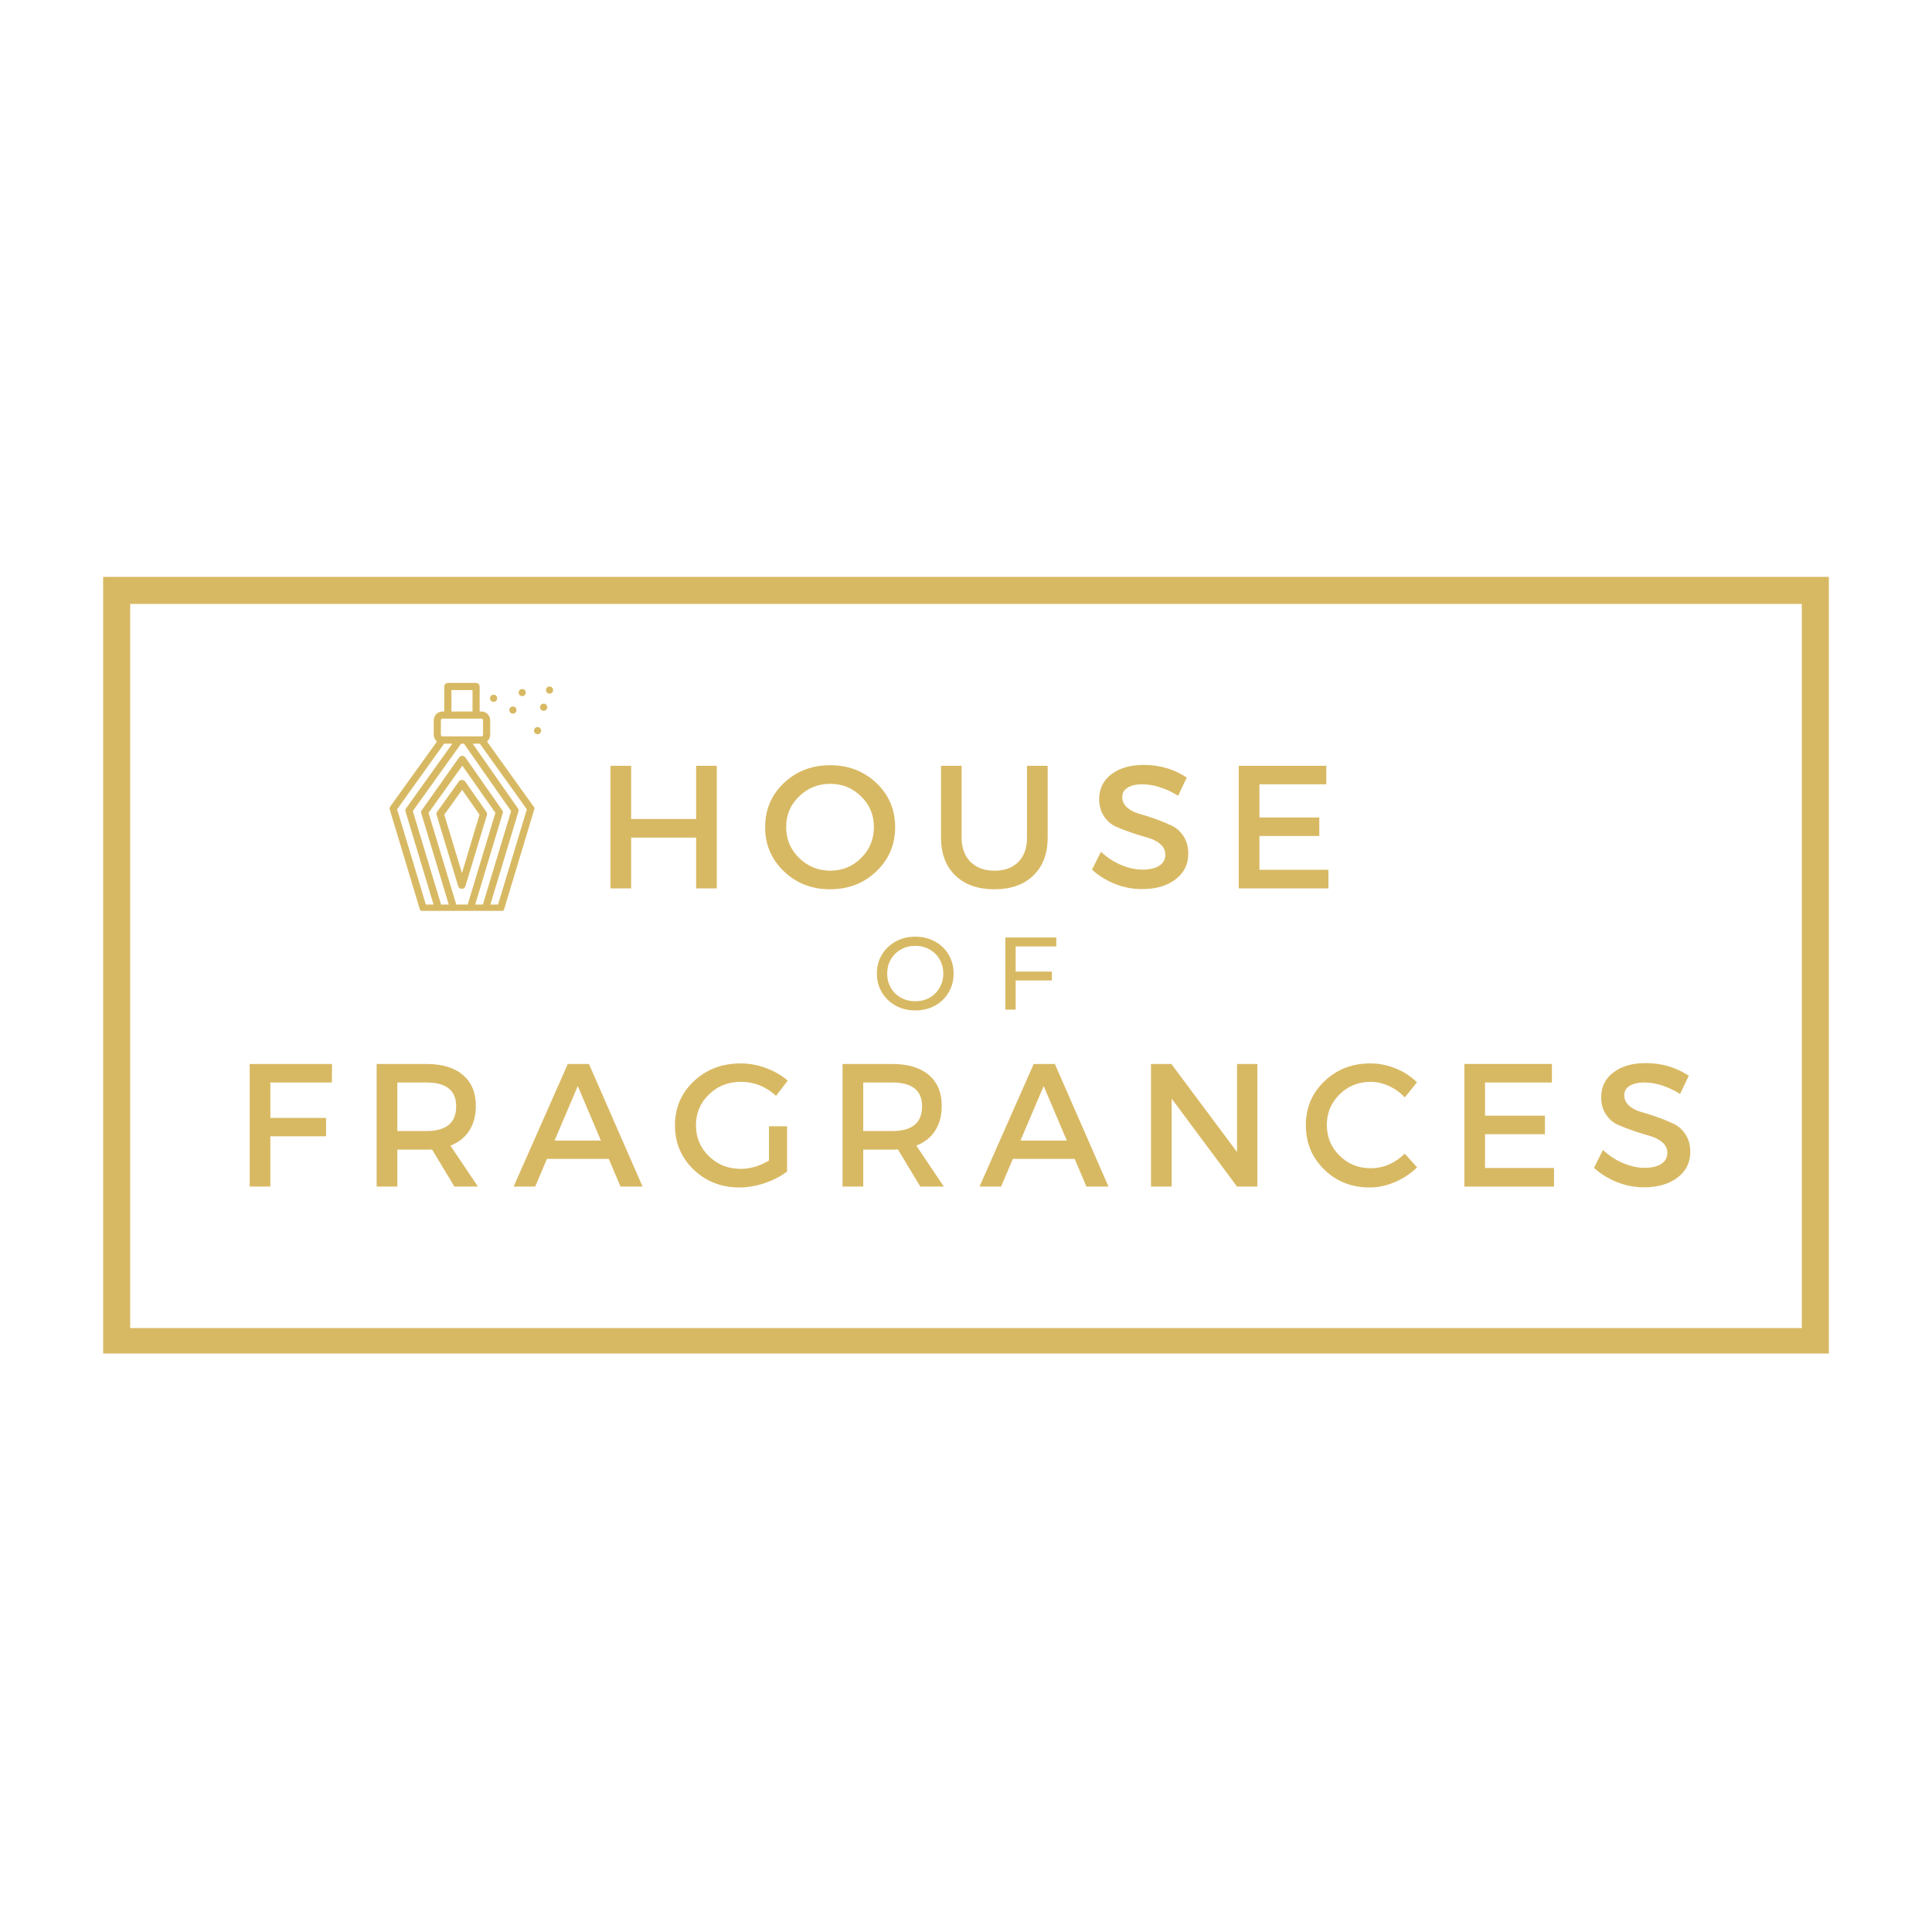
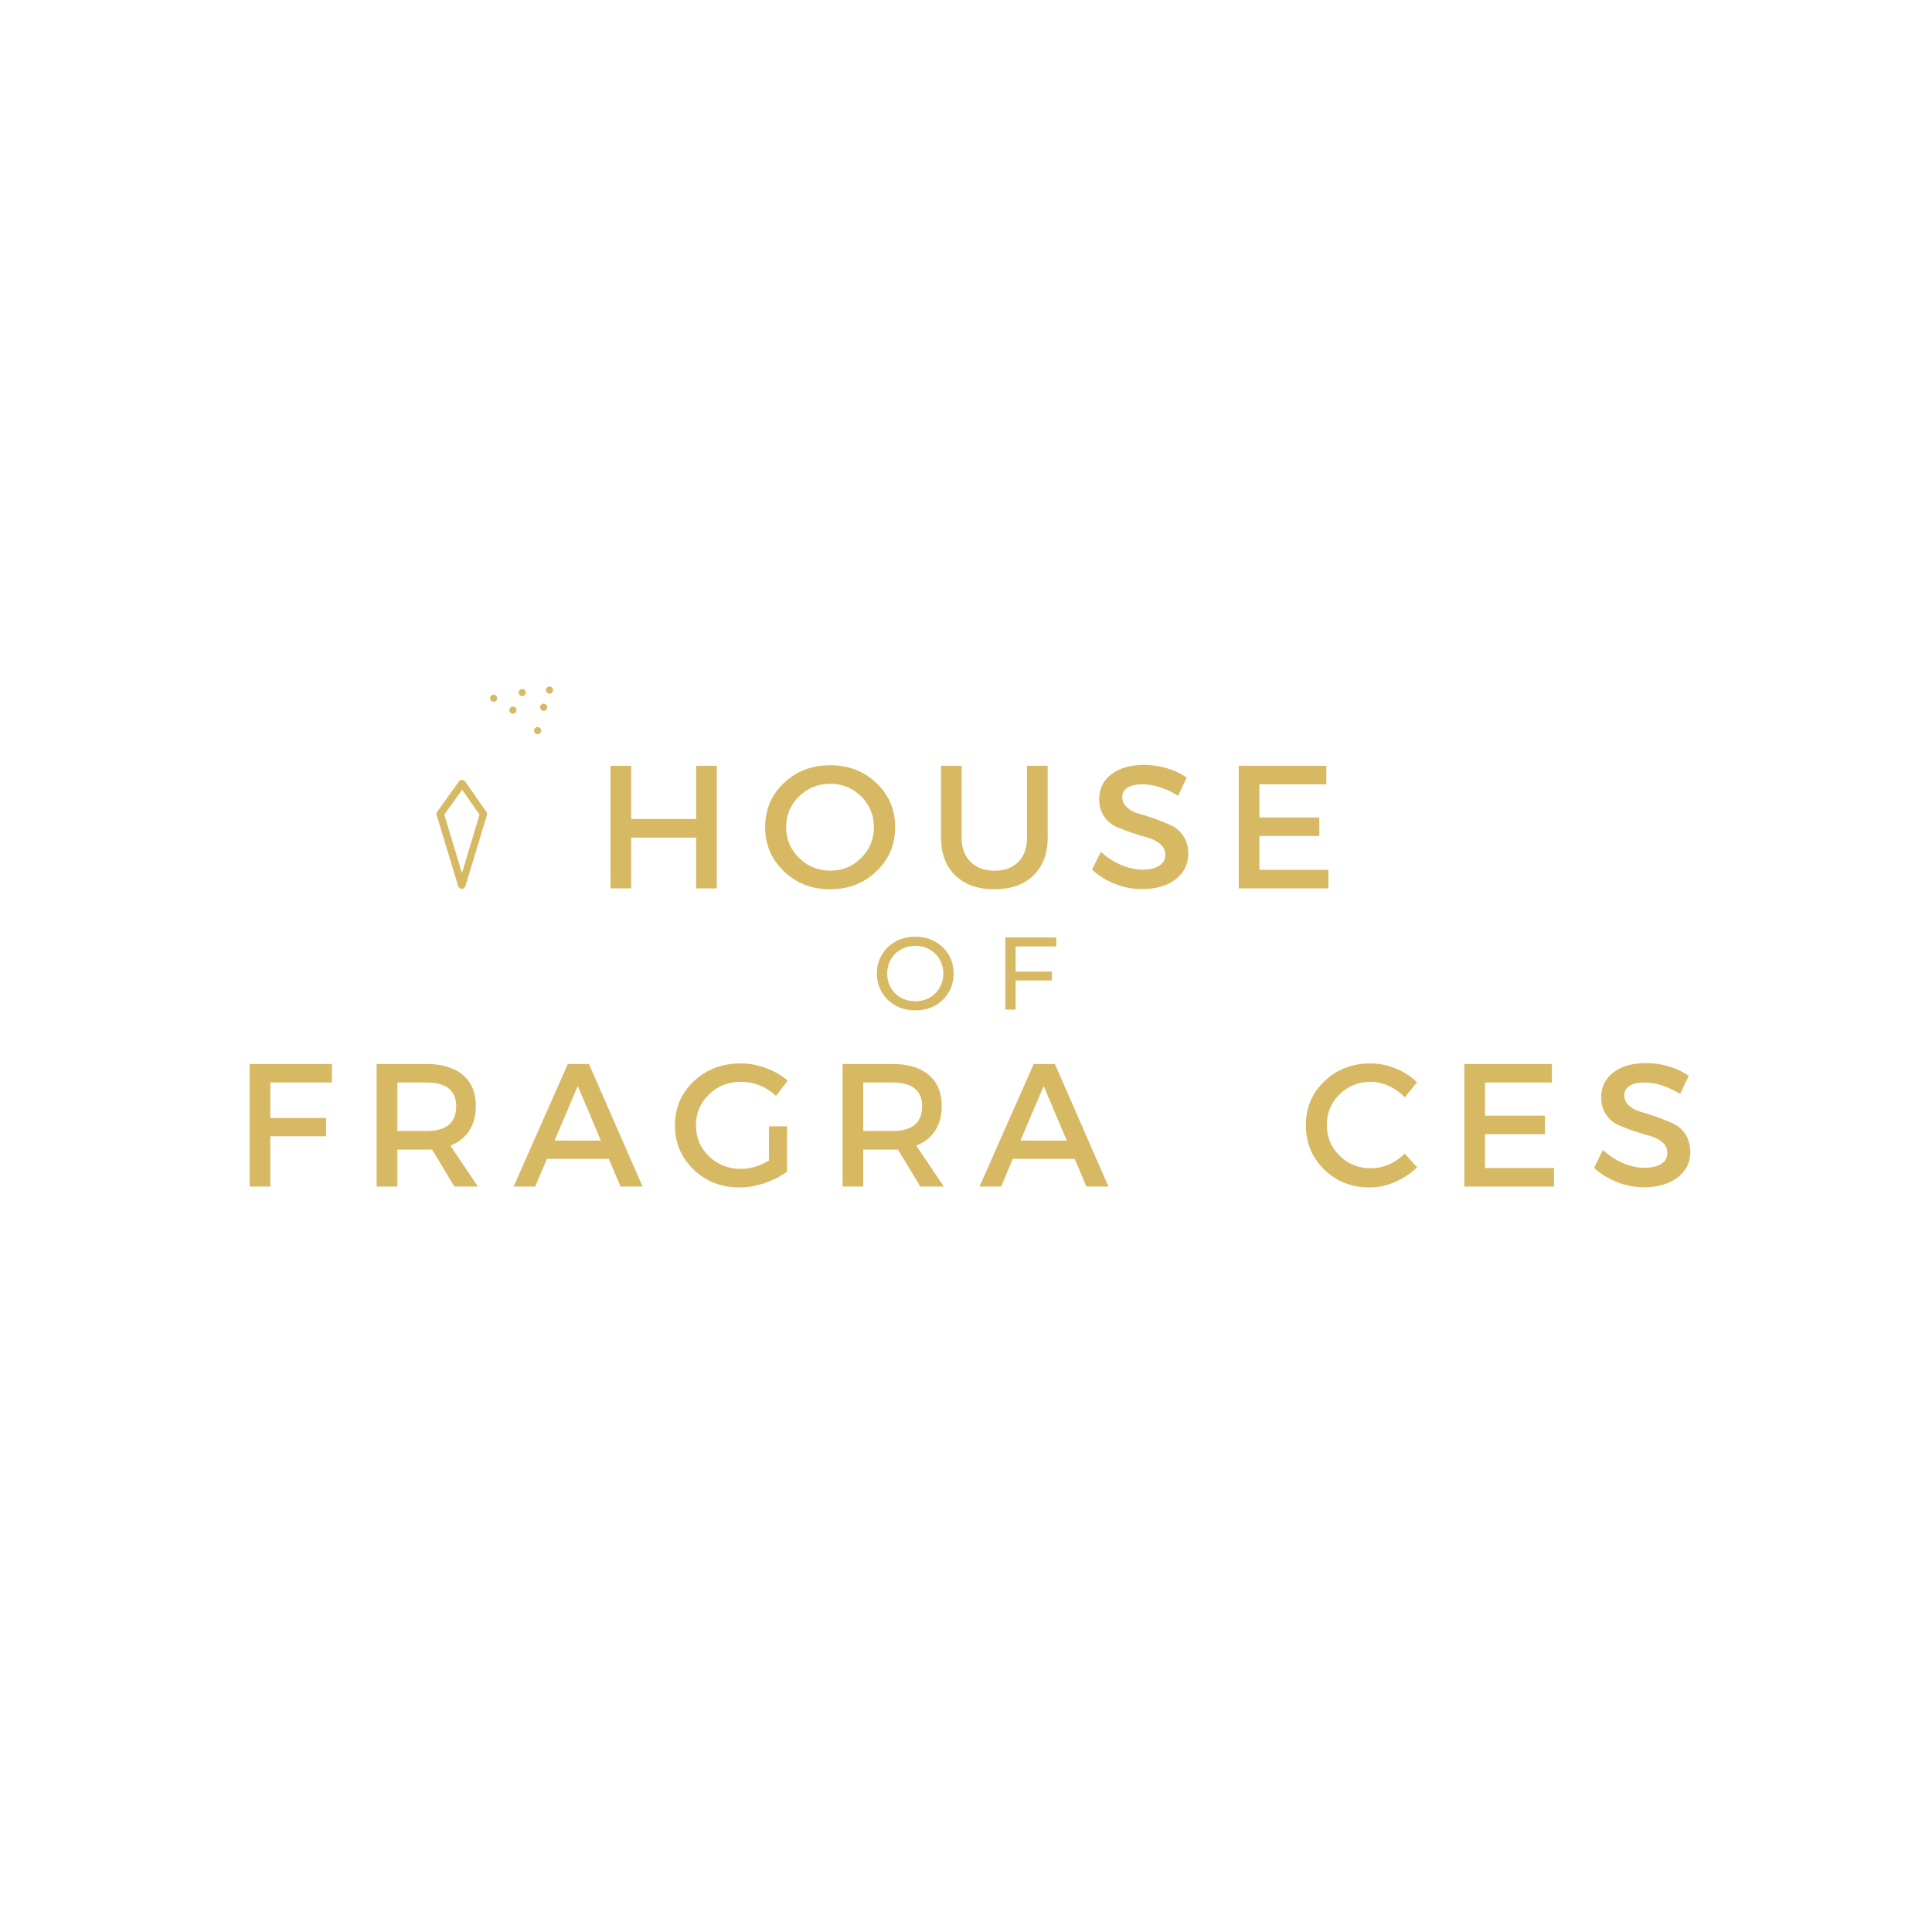
<svg xmlns="http://www.w3.org/2000/svg" version="1.0" preserveAspectRatio="xMidYMid meet" height="500" viewBox="0 0 375 375" zoomAndPan="magnify" width="500">
  <defs>
    <g />
    <clipPath id="68226e889f">
-       <path clip-rule="nonzero" d="M 20.02 111.965 L 354.98 111.965 L 354.98 262.715 L 20.02 262.715 Z M 20.02 111.965" />
-     </clipPath>
+       </clipPath>
    <clipPath id="469a4cd179">
      <path clip-rule="nonzero" d="M 105 133 L 107.77 133 L 107.77 135 L 105 135 Z M 105 133" />
    </clipPath>
    <clipPath id="be8b822112">
-       <path clip-rule="nonzero" d="M 75.52 132.555 L 104 132.555 L 104 176.805 L 75.52 176.805 Z M 75.52 132.555" />
-     </clipPath>
+       </clipPath>
  </defs>
  <g fill-opacity="1" fill="#d8b963">
    <g transform="translate(115.366, 172.436)">
      <g>
        <path d="M 23.766 0 L 19.75 0 L 19.75 -9.859 L 7.141 -9.859 L 7.141 0 L 3.125 0 L 3.125 -23.797 L 7.141 -23.797 L 7.141 -13.469 L 19.75 -13.469 L 19.75 -23.797 L 23.766 -23.797 Z M 23.766 0" />
      </g>
    </g>
  </g>
  <g fill-opacity="1" fill="#d8b963">
    <g transform="translate(147.357, 172.436)">
      <g>
        <path d="M 4.797 -20.453 C 7.223 -22.754 10.211 -23.906 13.766 -23.906 C 17.328 -23.906 20.32 -22.754 22.75 -20.453 C 25.176 -18.148 26.391 -15.297 26.391 -11.891 C 26.391 -8.492 25.176 -5.633 22.75 -3.312 C 20.32 -0.988 17.328 0.172 13.766 0.172 C 10.211 0.172 7.223 -0.988 4.797 -3.312 C 2.367 -5.633 1.156 -8.492 1.156 -11.891 C 1.156 -15.297 2.367 -18.148 4.797 -20.453 Z M 13.797 -20.297 C 11.441 -20.297 9.426 -19.484 7.75 -17.859 C 6.07 -16.242 5.234 -14.254 5.234 -11.891 C 5.234 -9.535 6.078 -7.535 7.766 -5.891 C 9.453 -4.254 11.461 -3.438 13.797 -3.438 C 16.141 -3.438 18.133 -4.254 19.781 -5.891 C 21.438 -7.535 22.266 -9.535 22.266 -11.891 C 22.266 -14.254 21.438 -16.242 19.781 -17.859 C 18.133 -19.484 16.141 -20.297 13.797 -20.297 Z M 13.797 -20.297" />
      </g>
    </g>
  </g>
  <g fill-opacity="1" fill="#d8b963">
    <g transform="translate(179.994, 172.436)">
      <g>
        <path d="M 23.359 -23.797 L 23.359 -9.859 C 23.359 -6.754 22.438 -4.305 20.594 -2.516 C 18.758 -0.723 16.234 0.172 13.016 0.172 C 9.797 0.172 7.266 -0.723 5.422 -2.516 C 3.578 -4.305 2.656 -6.754 2.656 -9.859 L 2.656 -23.797 L 6.656 -23.797 L 6.656 -9.859 C 6.656 -7.867 7.227 -6.301 8.375 -5.156 C 9.52 -4.008 11.082 -3.438 13.062 -3.438 C 15.008 -3.438 16.539 -4 17.656 -5.125 C 18.781 -6.258 19.344 -7.836 19.344 -9.859 L 19.344 -23.797 Z M 23.359 -23.797" />
      </g>
    </g>
  </g>
  <g fill-opacity="1" fill="#d8b963">
    <g transform="translate(211.067, 172.436)">
      <g>
        <path d="M 10.953 -23.969 C 14.035 -23.969 16.812 -23.148 19.281 -21.516 L 17.609 -17.984 C 15.18 -19.461 12.859 -20.203 10.641 -20.203 C 9.441 -20.203 8.492 -19.984 7.797 -19.547 C 7.109 -19.117 6.766 -18.508 6.766 -17.719 C 6.766 -16.926 7.082 -16.25 7.719 -15.688 C 8.352 -15.133 9.145 -14.727 10.094 -14.469 C 11.051 -14.207 12.082 -13.879 13.188 -13.484 C 14.301 -13.086 15.332 -12.664 16.281 -12.219 C 17.238 -11.781 18.023 -11.086 18.641 -10.141 C 19.266 -9.203 19.578 -8.066 19.578 -6.734 C 19.578 -4.648 18.742 -2.984 17.078 -1.734 C 15.422 -0.484 13.266 0.141 10.609 0.141 C 8.797 0.141 7.035 -0.195 5.328 -0.875 C 3.629 -1.562 2.148 -2.484 0.891 -3.641 L 2.625 -7.109 C 3.82 -5.992 5.141 -5.133 6.578 -4.531 C 8.016 -3.938 9.379 -3.641 10.672 -3.641 C 12.078 -3.641 13.172 -3.895 13.953 -4.406 C 14.734 -4.914 15.125 -5.625 15.125 -6.531 C 15.125 -7.344 14.805 -8.023 14.172 -8.578 C 13.535 -9.141 12.742 -9.551 11.797 -9.812 C 10.848 -10.07 9.816 -10.391 8.703 -10.766 C 7.586 -11.141 6.555 -11.535 5.609 -11.953 C 4.66 -12.367 3.867 -13.039 3.234 -13.969 C 2.598 -14.906 2.281 -16.031 2.281 -17.344 C 2.281 -19.352 3.07 -20.957 4.656 -22.156 C 6.238 -23.363 8.336 -23.969 10.953 -23.969 Z M 10.953 -23.969" />
      </g>
    </g>
  </g>
  <g fill-opacity="1" fill="#d8b963">
    <g transform="translate(237.313, 172.436)">
      <g>
        <path d="M 20.125 -20.203 L 7.141 -20.203 L 7.141 -13.766 L 18.766 -13.766 L 18.766 -10.172 L 7.141 -10.172 L 7.141 -3.609 L 20.531 -3.609 L 20.531 0 L 3.125 0 L 3.125 -23.797 L 20.125 -23.797 Z M 20.125 -20.203" />
      </g>
    </g>
  </g>
  <g fill-opacity="1" fill="#d8b963">
    <g transform="translate(169.25, 195.964)">
      <g>
        <path d="M 8.422 0.156 C 7.004 0.156 5.727 -0.148 4.594 -0.766 C 3.469 -1.391 2.578 -2.25 1.922 -3.344 C 1.273 -4.438 0.953 -5.656 0.953 -7 C 0.953 -8.344 1.273 -9.562 1.922 -10.656 C 2.578 -11.75 3.469 -12.602 4.594 -13.219 C 5.727 -13.844 7.004 -14.156 8.422 -14.156 C 9.816 -14.156 11.082 -13.844 12.219 -13.219 C 13.352 -12.602 14.238 -11.754 14.875 -10.672 C 15.52 -9.586 15.844 -8.363 15.844 -7 C 15.844 -5.633 15.52 -4.41 14.875 -3.328 C 14.238 -2.242 13.352 -1.391 12.219 -0.766 C 11.082 -0.148 9.816 0.156 8.422 0.156 Z M 8.422 -1.625 C 9.441 -1.625 10.363 -1.852 11.188 -2.312 C 12.008 -2.781 12.656 -3.426 13.125 -4.25 C 13.602 -5.07 13.844 -5.988 13.844 -7 C 13.844 -8.008 13.602 -8.926 13.125 -9.75 C 12.656 -10.57 12.008 -11.211 11.188 -11.672 C 10.363 -12.141 9.441 -12.375 8.422 -12.375 C 7.391 -12.375 6.457 -12.141 5.625 -11.672 C 4.789 -11.211 4.133 -10.57 3.656 -9.75 C 3.188 -8.926 2.953 -8.008 2.953 -7 C 2.953 -5.988 3.188 -5.07 3.656 -4.25 C 4.133 -3.426 4.789 -2.781 5.625 -2.312 C 6.457 -1.852 7.391 -1.625 8.422 -1.625 Z M 8.422 -1.625" />
      </g>
    </g>
  </g>
  <g fill-opacity="1" fill="#d8b963">
    <g transform="translate(193.043, 195.964)">
      <g>
        <path d="M 4.094 -12.266 L 4.094 -7.375 L 11.125 -7.375 L 11.125 -5.656 L 4.094 -5.656 L 4.094 0 L 2.094 0 L 2.094 -14 L 11.984 -14 L 11.984 -12.266 Z M 4.094 -12.266" />
      </g>
    </g>
  </g>
  <g clip-path="url(#68226e889f)">
    <path stroke-miterlimit="4" stroke-opacity="1" stroke-width="14" stroke="#d8b963" d="M 0.002 0.001 L 446.616 0.001 L 446.616 201.423 L 0.002 201.423 Z M 0.002 0.001" stroke-linejoin="miter" fill="none" transform="matrix(0.75, 0, 0, 0.75, 20.018, 111.964)" stroke-linecap="butt" />
  </g>
  <g fill-opacity="1" fill="#d8b963">
    <g transform="translate(45.335, 230.314)">
      <g>
        <path d="M 19.078 -20.203 L 7.141 -20.203 L 7.141 -13.328 L 17.953 -13.328 L 17.953 -9.766 L 7.141 -9.766 L 7.141 0 L 3.125 0 L 3.125 -23.797 L 19.109 -23.797 Z M 19.078 -20.203" />
      </g>
    </g>
  </g>
  <g fill-opacity="1" fill="#d8b963">
    <g transform="translate(69.983, 230.314)">
      <g>
        <path d="M 18.219 0 L 13.875 -7.203 C 13.645 -7.18 13.281 -7.172 12.781 -7.172 L 7.141 -7.172 L 7.141 0 L 3.125 0 L 3.125 -23.797 L 12.781 -23.797 C 15.82 -23.797 18.18 -23.086 19.859 -21.672 C 21.535 -20.254 22.375 -18.254 22.375 -15.672 C 22.375 -13.766 21.945 -12.156 21.094 -10.844 C 20.25 -9.531 19.031 -8.566 17.438 -7.953 L 22.781 0 Z M 7.141 -10.781 L 12.781 -10.781 C 16.633 -10.781 18.562 -12.379 18.562 -15.578 C 18.562 -18.66 16.633 -20.203 12.781 -20.203 L 7.141 -20.203 Z M 7.141 -10.781" />
      </g>
    </g>
  </g>
  <g fill-opacity="1" fill="#d8b963">
    <g transform="translate(99.662, 230.314)">
      <g>
        <path d="M 18.5 -5.375 L 6.5 -5.375 L 4.219 0 L 0.031 0 L 10.547 -23.797 L 14.656 -23.797 L 25.062 0 L 20.781 0 Z M 16.969 -8.938 L 12.484 -19.516 L 7.984 -8.938 Z M 16.969 -8.938" />
      </g>
    </g>
  </g>
  <g fill-opacity="1" fill="#d8b963">
    <g transform="translate(129.851, 230.314)">
      <g>
        <path d="M 19.406 -11.703 L 22.922 -11.703 L 22.922 -2.922 C 21.691 -1.992 20.242 -1.242 18.578 -0.672 C 16.91 -0.109 15.273 0.172 13.672 0.172 C 10.148 0.172 7.18 -0.988 4.766 -3.312 C 2.359 -5.633 1.156 -8.492 1.156 -11.891 C 1.156 -15.297 2.379 -18.148 4.828 -20.453 C 7.273 -22.754 10.301 -23.906 13.906 -23.906 C 15.582 -23.906 17.227 -23.602 18.844 -23 C 20.469 -22.395 21.867 -21.582 23.047 -20.562 L 20.781 -17.609 C 18.82 -19.422 16.531 -20.328 13.906 -20.328 C 11.477 -20.328 9.426 -19.508 7.75 -17.875 C 6.07 -16.25 5.234 -14.258 5.234 -11.906 C 5.234 -9.52 6.078 -7.508 7.766 -5.875 C 9.453 -4.25 11.508 -3.438 13.938 -3.438 C 15.77 -3.438 17.594 -3.977 19.406 -5.062 Z M 19.406 -11.703" />
      </g>
    </g>
  </g>
  <g fill-opacity="1" fill="#d8b963">
    <g transform="translate(160.414, 230.314)">
      <g>
-         <path d="M 18.219 0 L 13.875 -7.203 C 13.645 -7.18 13.281 -7.172 12.781 -7.172 L 7.141 -7.172 L 7.141 0 L 3.125 0 L 3.125 -23.797 L 12.781 -23.797 C 15.82 -23.797 18.18 -23.086 19.859 -21.672 C 21.535 -20.254 22.375 -18.254 22.375 -15.672 C 22.375 -13.766 21.945 -12.156 21.094 -10.844 C 20.25 -9.531 19.031 -8.566 17.438 -7.953 L 22.781 0 Z M 7.141 -10.781 L 12.781 -10.781 C 16.633 -10.781 18.562 -12.379 18.562 -15.578 C 18.562 -18.66 16.633 -20.203 12.781 -20.203 L 7.141 -20.203 Z M 7.141 -10.781" />
+         <path d="M 18.219 0 L 13.875 -7.203 C 13.645 -7.18 13.281 -7.172 12.781 -7.172 L 7.141 -7.172 L 7.141 0 L 3.125 0 L 3.125 -23.797 L 12.781 -23.797 C 15.82 -23.797 18.18 -23.086 19.859 -21.672 C 21.535 -20.254 22.375 -18.254 22.375 -15.672 C 22.375 -13.766 21.945 -12.156 21.094 -10.844 C 20.25 -9.531 19.031 -8.566 17.438 -7.953 L 22.781 0 Z M 7.141 -10.781 L 12.781 -10.781 C 16.633 -10.781 18.562 -12.379 18.562 -15.578 C 18.562 -18.66 16.633 -20.203 12.781 -20.203 L 7.141 -20.203 M 7.141 -10.781" />
      </g>
    </g>
  </g>
  <g fill-opacity="1" fill="#d8b963">
    <g transform="translate(190.093, 230.314)">
      <g>
        <path d="M 18.5 -5.375 L 6.5 -5.375 L 4.219 0 L 0.031 0 L 10.547 -23.797 L 14.656 -23.797 L 25.062 0 L 20.781 0 Z M 16.969 -8.938 L 12.484 -19.516 L 7.984 -8.938 Z M 16.969 -8.938" />
      </g>
    </g>
  </g>
  <g fill-opacity="1" fill="#d8b963">
    <g transform="translate(220.282, 230.314)">
      <g>
-         <path d="M 23.766 0 L 19.828 0 L 7.141 -17.062 L 7.141 0 L 3.125 0 L 3.125 -23.797 L 7.078 -23.797 L 19.828 -6.703 L 19.828 -23.797 L 23.766 -23.797 Z M 23.766 0" />
-       </g>
+         </g>
    </g>
  </g>
  <g fill-opacity="1" fill="#d8b963">
    <g transform="translate(252.307, 230.314)">
      <g>
        <path d="M 13.672 -23.906 C 15.348 -23.906 16.984 -23.582 18.578 -22.938 C 20.18 -22.289 21.562 -21.391 22.719 -20.234 L 20.359 -17.312 C 19.504 -18.238 18.484 -18.973 17.297 -19.516 C 16.117 -20.055 14.93 -20.328 13.734 -20.328 C 11.359 -20.328 9.348 -19.516 7.703 -17.891 C 6.055 -16.273 5.234 -14.301 5.234 -11.969 C 5.234 -9.613 6.055 -7.625 7.703 -6 C 9.348 -4.375 11.359 -3.562 13.734 -3.562 C 16.203 -3.562 18.41 -4.504 20.359 -6.391 L 22.75 -3.734 C 21.52 -2.535 20.086 -1.582 18.453 -0.875 C 16.828 -0.176 15.188 0.172 13.531 0.172 C 10.039 0.172 7.102 -0.988 4.719 -3.312 C 2.344 -5.633 1.156 -8.508 1.156 -11.938 C 1.156 -15.312 2.359 -18.148 4.766 -20.453 C 7.18 -22.754 10.148 -23.906 13.672 -23.906 Z M 13.672 -23.906" />
      </g>
    </g>
  </g>
  <g fill-opacity="1" fill="#d8b963">
    <g transform="translate(281.103, 230.314)">
      <g>
        <path d="M 20.125 -20.203 L 7.141 -20.203 L 7.141 -13.766 L 18.766 -13.766 L 18.766 -10.172 L 7.141 -10.172 L 7.141 -3.609 L 20.531 -3.609 L 20.531 0 L 3.125 0 L 3.125 -23.797 L 20.125 -23.797 Z M 20.125 -20.203" />
      </g>
    </g>
  </g>
  <g fill-opacity="1" fill="#d8b963">
    <g transform="translate(308.504, 230.314)">
      <g>
        <path d="M 10.953 -23.969 C 14.035 -23.969 16.812 -23.148 19.281 -21.516 L 17.609 -17.984 C 15.18 -19.461 12.859 -20.203 10.641 -20.203 C 9.441 -20.203 8.492 -19.984 7.797 -19.547 C 7.109 -19.117 6.766 -18.508 6.766 -17.719 C 6.766 -16.926 7.082 -16.25 7.719 -15.688 C 8.352 -15.133 9.145 -14.727 10.094 -14.469 C 11.051 -14.207 12.082 -13.879 13.188 -13.484 C 14.301 -13.086 15.332 -12.664 16.281 -12.219 C 17.238 -11.781 18.023 -11.086 18.641 -10.141 C 19.266 -9.203 19.578 -8.066 19.578 -6.734 C 19.578 -4.648 18.742 -2.984 17.078 -1.734 C 15.422 -0.484 13.266 0.141 10.609 0.141 C 8.797 0.141 7.035 -0.195 5.328 -0.875 C 3.629 -1.562 2.148 -2.484 0.891 -3.641 L 2.625 -7.109 C 3.82 -5.992 5.141 -5.133 6.578 -4.531 C 8.016 -3.938 9.379 -3.641 10.672 -3.641 C 12.078 -3.641 13.172 -3.895 13.953 -4.406 C 14.734 -4.914 15.125 -5.625 15.125 -6.531 C 15.125 -7.344 14.805 -8.023 14.172 -8.578 C 13.535 -9.141 12.742 -9.551 11.797 -9.812 C 10.848 -10.07 9.816 -10.391 8.703 -10.766 C 7.586 -11.141 6.555 -11.535 5.609 -11.953 C 4.66 -12.367 3.867 -13.039 3.234 -13.969 C 2.598 -14.906 2.281 -16.031 2.281 -17.344 C 2.281 -19.352 3.07 -20.957 4.656 -22.156 C 6.238 -23.363 8.336 -23.969 10.953 -23.969 Z M 10.953 -23.969" />
      </g>
    </g>
  </g>
  <path fill-rule="nonzero" fill-opacity="1" d="M 96.504 135.539 C 96.504 135.73 96.434 135.895 96.301 136.027 C 96.164 136.164 96 136.23 95.809 136.23 C 95.617 136.23 95.453 136.164 95.32 136.027 C 95.184 135.895 95.117 135.73 95.117 135.539 C 95.117 135.348 95.184 135.184 95.32 135.047 C 95.453 134.914 95.617 134.844 95.809 134.844 C 96 134.844 96.164 134.914 96.301 135.047 C 96.434 135.184 96.504 135.348 96.504 135.539 Z M 96.504 135.539" fill="#d8b963" />
  <path fill-rule="nonzero" fill-opacity="1" d="M 100.25 137.828 C 100.25 138.02 100.184 138.184 100.047 138.32 C 99.91 138.453 99.746 138.523 99.555 138.523 C 99.363 138.523 99.199 138.453 99.066 138.32 C 98.93 138.184 98.863 138.02 98.863 137.828 C 98.863 137.637 98.93 137.473 99.066 137.336 C 99.199 137.203 99.363 137.133 99.555 137.133 C 99.746 137.133 99.91 137.203 100.047 137.336 C 100.184 137.473 100.25 137.637 100.25 137.828 Z M 100.25 137.828" fill="#d8b963" />
  <path fill-rule="nonzero" fill-opacity="1" d="M 105.035 141.816 C 105.035 142.008 104.969 142.172 104.832 142.309 C 104.699 142.441 104.535 142.512 104.344 142.512 C 104.152 142.512 103.988 142.441 103.852 142.309 C 103.715 142.172 103.648 142.008 103.648 141.816 C 103.648 141.625 103.715 141.461 103.852 141.328 C 103.988 141.191 104.152 141.125 104.344 141.125 C 104.535 141.125 104.699 141.191 104.832 141.328 C 104.969 141.461 105.035 141.625 105.035 141.816 Z M 105.035 141.816" fill="#d8b963" />
  <path fill-rule="nonzero" fill-opacity="1" d="M 102.055 134.43 C 102.055 134.621 101.984 134.785 101.852 134.918 C 101.715 135.055 101.551 135.121 101.359 135.121 C 101.168 135.121 101.004 135.055 100.867 134.918 C 100.734 134.785 100.664 134.621 100.664 134.43 C 100.664 134.238 100.734 134.074 100.867 133.938 C 101.004 133.801 101.168 133.734 101.359 133.734 C 101.551 133.734 101.715 133.801 101.852 133.938 C 101.984 134.074 102.055 134.238 102.055 134.43 Z M 102.055 134.43" fill="#d8b963" />
  <path fill-rule="nonzero" fill-opacity="1" d="M 106.215 137.273 C 106.215 137.465 106.148 137.629 106.012 137.762 C 105.879 137.898 105.715 137.965 105.523 137.965 C 105.332 137.965 105.168 137.898 105.031 137.762 C 104.895 137.629 104.828 137.465 104.828 137.273 C 104.828 137.082 104.895 136.918 105.031 136.781 C 105.168 136.648 105.332 136.578 105.523 136.578 C 105.715 136.578 105.879 136.648 106.012 136.781 C 106.148 136.918 106.215 137.082 106.215 137.273 Z M 106.215 137.273" fill="#d8b963" />
  <g clip-path="url(#469a4cd179)">
    <path fill-rule="nonzero" fill-opacity="1" d="M 107.359 133.941 C 107.359 134.133 107.293 134.297 107.156 134.434 C 107.023 134.57 106.859 134.637 106.668 134.637 C 106.477 134.637 106.312 134.57 106.176 134.434 C 106.039 134.297 105.973 134.133 105.973 133.941 C 105.973 133.75 106.039 133.586 106.176 133.453 C 106.312 133.316 106.477 133.25 106.668 133.25 C 106.859 133.25 107.023 133.316 107.156 133.453 C 107.293 133.586 107.359 133.75 107.359 133.941 Z M 107.359 133.941" fill="#d8b963" />
  </g>
  <path fill-rule="nonzero" fill-opacity="1" d="M 94.422 157.602 L 90.293 151.703 C 90.293 151.703 90.258 151.668 90.258 151.668 C 90.258 151.633 90.223 151.633 90.223 151.598 C 90.191 151.566 90.191 151.566 90.156 151.566 C 90.156 151.566 90.121 151.531 90.121 151.531 C 90.086 151.531 90.086 151.496 90.051 151.496 C 90.016 151.496 90.016 151.461 89.98 151.461 C 89.945 151.461 89.945 151.461 89.91 151.426 C 89.879 151.426 89.879 151.426 89.844 151.391 C 89.809 151.391 89.809 151.391 89.773 151.391 C 89.738 151.391 89.738 151.391 89.703 151.391 C 89.668 151.391 89.668 151.391 89.633 151.391 C 89.602 151.391 89.602 151.391 89.566 151.391 C 89.531 151.391 89.531 151.391 89.496 151.391 C 89.461 151.391 89.461 151.391 89.426 151.426 C 89.391 151.426 89.391 151.461 89.355 151.461 C 89.32 151.461 89.32 151.496 89.289 151.496 C 89.289 151.496 89.289 151.496 89.254 151.496 C 89.254 151.496 89.219 151.531 89.219 151.531 C 89.184 151.531 89.184 151.566 89.148 151.566 C 89.113 151.598 89.113 151.598 89.113 151.633 C 89.113 151.633 89.078 151.668 89.078 151.668 L 84.848 157.566 C 84.707 157.738 84.676 157.949 84.742 158.156 L 88.941 172.031 C 88.977 172.102 88.977 172.172 89.043 172.203 C 89.043 172.203 89.043 172.238 89.078 172.238 C 89.113 172.273 89.148 172.344 89.219 172.379 C 89.219 172.379 89.254 172.379 89.254 172.414 C 89.289 172.449 89.355 172.484 89.391 172.484 C 89.391 172.484 89.391 172.484 89.426 172.484 C 89.496 172.516 89.566 172.516 89.633 172.516 C 89.703 172.516 89.773 172.516 89.844 172.484 C 89.844 172.484 89.844 172.484 89.879 172.484 C 89.945 172.449 89.98 172.449 90.016 172.414 C 90.016 172.414 90.051 172.414 90.051 172.379 C 90.086 172.344 90.156 172.309 90.191 172.238 C 90.191 172.238 90.191 172.203 90.223 172.203 C 90.258 172.137 90.293 172.102 90.328 172.031 L 94.527 158.156 C 94.559 157.98 94.527 157.773 94.422 157.602 Z M 89.668 169.465 L 86.234 158.121 L 89.703 153.301 L 93.07 158.121 Z M 89.668 169.465" fill="#d8b963" />
  <g clip-path="url(#be8b822112)">
    <path fill-rule="nonzero" fill-opacity="1" d="M 75.656 157.148 L 81.484 176.473 C 81.586 176.75 81.828 176.957 82.141 176.957 L 97.195 176.957 C 97.508 176.957 97.785 176.75 97.855 176.473 L 103.684 157.148 C 103.754 156.941 103.719 156.734 103.578 156.559 L 94.527 143.934 C 94.906 143.621 95.148 143.172 95.148 142.613 L 95.148 139.805 C 95.148 138.867 94.387 138.105 93.449 138.105 L 93.102 138.105 L 93.102 133.25 C 93.102 132.867 92.793 132.555 92.41 132.555 L 86.93 132.555 C 86.547 132.555 86.234 132.867 86.234 133.25 L 86.234 138.105 L 85.887 138.105 C 84.953 138.105 84.188 138.867 84.188 139.805 L 84.188 142.613 C 84.188 143.137 84.43 143.586 84.812 143.934 L 75.758 156.527 C 75.621 156.734 75.586 156.941 75.656 157.148 Z M 90.777 175.57 L 88.559 175.57 L 83.184 157.773 L 89.738 148.617 L 96.156 157.773 Z M 93.727 175.57 L 92.234 175.57 L 97.578 157.844 C 97.648 157.637 97.613 157.426 97.473 157.254 L 90.328 147.02 C 90.328 147.02 90.293 146.984 90.293 146.984 C 90.293 146.953 90.258 146.953 90.258 146.918 C 90.223 146.883 90.223 146.883 90.191 146.883 C 90.191 146.883 90.156 146.848 90.156 146.848 C 90.156 146.848 90.156 146.848 90.121 146.848 C 90.086 146.848 90.086 146.812 90.051 146.812 C 90.051 146.812 90.016 146.777 90.016 146.777 C 89.98 146.777 89.98 146.777 89.945 146.742 C 89.91 146.742 89.91 146.742 89.879 146.707 C 89.844 146.707 89.844 146.707 89.809 146.707 C 89.773 146.707 89.773 146.707 89.738 146.707 C 89.703 146.707 89.703 146.707 89.668 146.707 C 89.633 146.707 89.633 146.707 89.602 146.707 C 89.566 146.707 89.566 146.707 89.531 146.742 C 89.496 146.742 89.496 146.742 89.461 146.777 C 89.426 146.777 89.426 146.812 89.391 146.812 C 89.355 146.812 89.355 146.848 89.32 146.848 C 89.32 146.848 89.32 146.848 89.289 146.848 C 89.289 146.848 89.254 146.883 89.254 146.883 C 89.219 146.883 89.219 146.918 89.184 146.918 C 89.148 146.953 89.148 146.953 89.148 146.984 C 89.148 146.984 89.113 147.02 89.113 147.02 L 81.863 157.254 C 81.727 157.426 81.691 157.637 81.762 157.844 L 87.102 175.57 L 85.609 175.57 L 80.129 157.426 L 89.496 144.348 L 90.051 144.348 L 99.207 157.426 Z M 102.262 157.082 L 96.676 175.57 L 95.184 175.57 L 100.633 157.496 C 100.699 157.289 100.664 157.082 100.527 156.906 L 91.75 144.348 L 93.137 144.348 Z M 87.621 133.941 L 91.715 133.941 L 91.715 138.105 L 87.621 138.105 Z M 85.574 139.805 C 85.574 139.633 85.715 139.492 85.887 139.492 L 93.449 139.492 C 93.625 139.492 93.762 139.633 93.762 139.805 L 93.762 142.613 C 93.762 142.789 93.625 142.926 93.449 142.926 L 85.887 142.926 C 85.715 142.926 85.574 142.789 85.574 142.613 Z M 86.199 144.348 L 87.797 144.348 L 78.812 156.906 C 78.672 157.082 78.637 157.289 78.707 157.496 L 84.152 175.57 L 82.66 175.57 L 77.078 157.082 Z M 86.199 144.348" fill="#d8b963" />
  </g>
</svg>